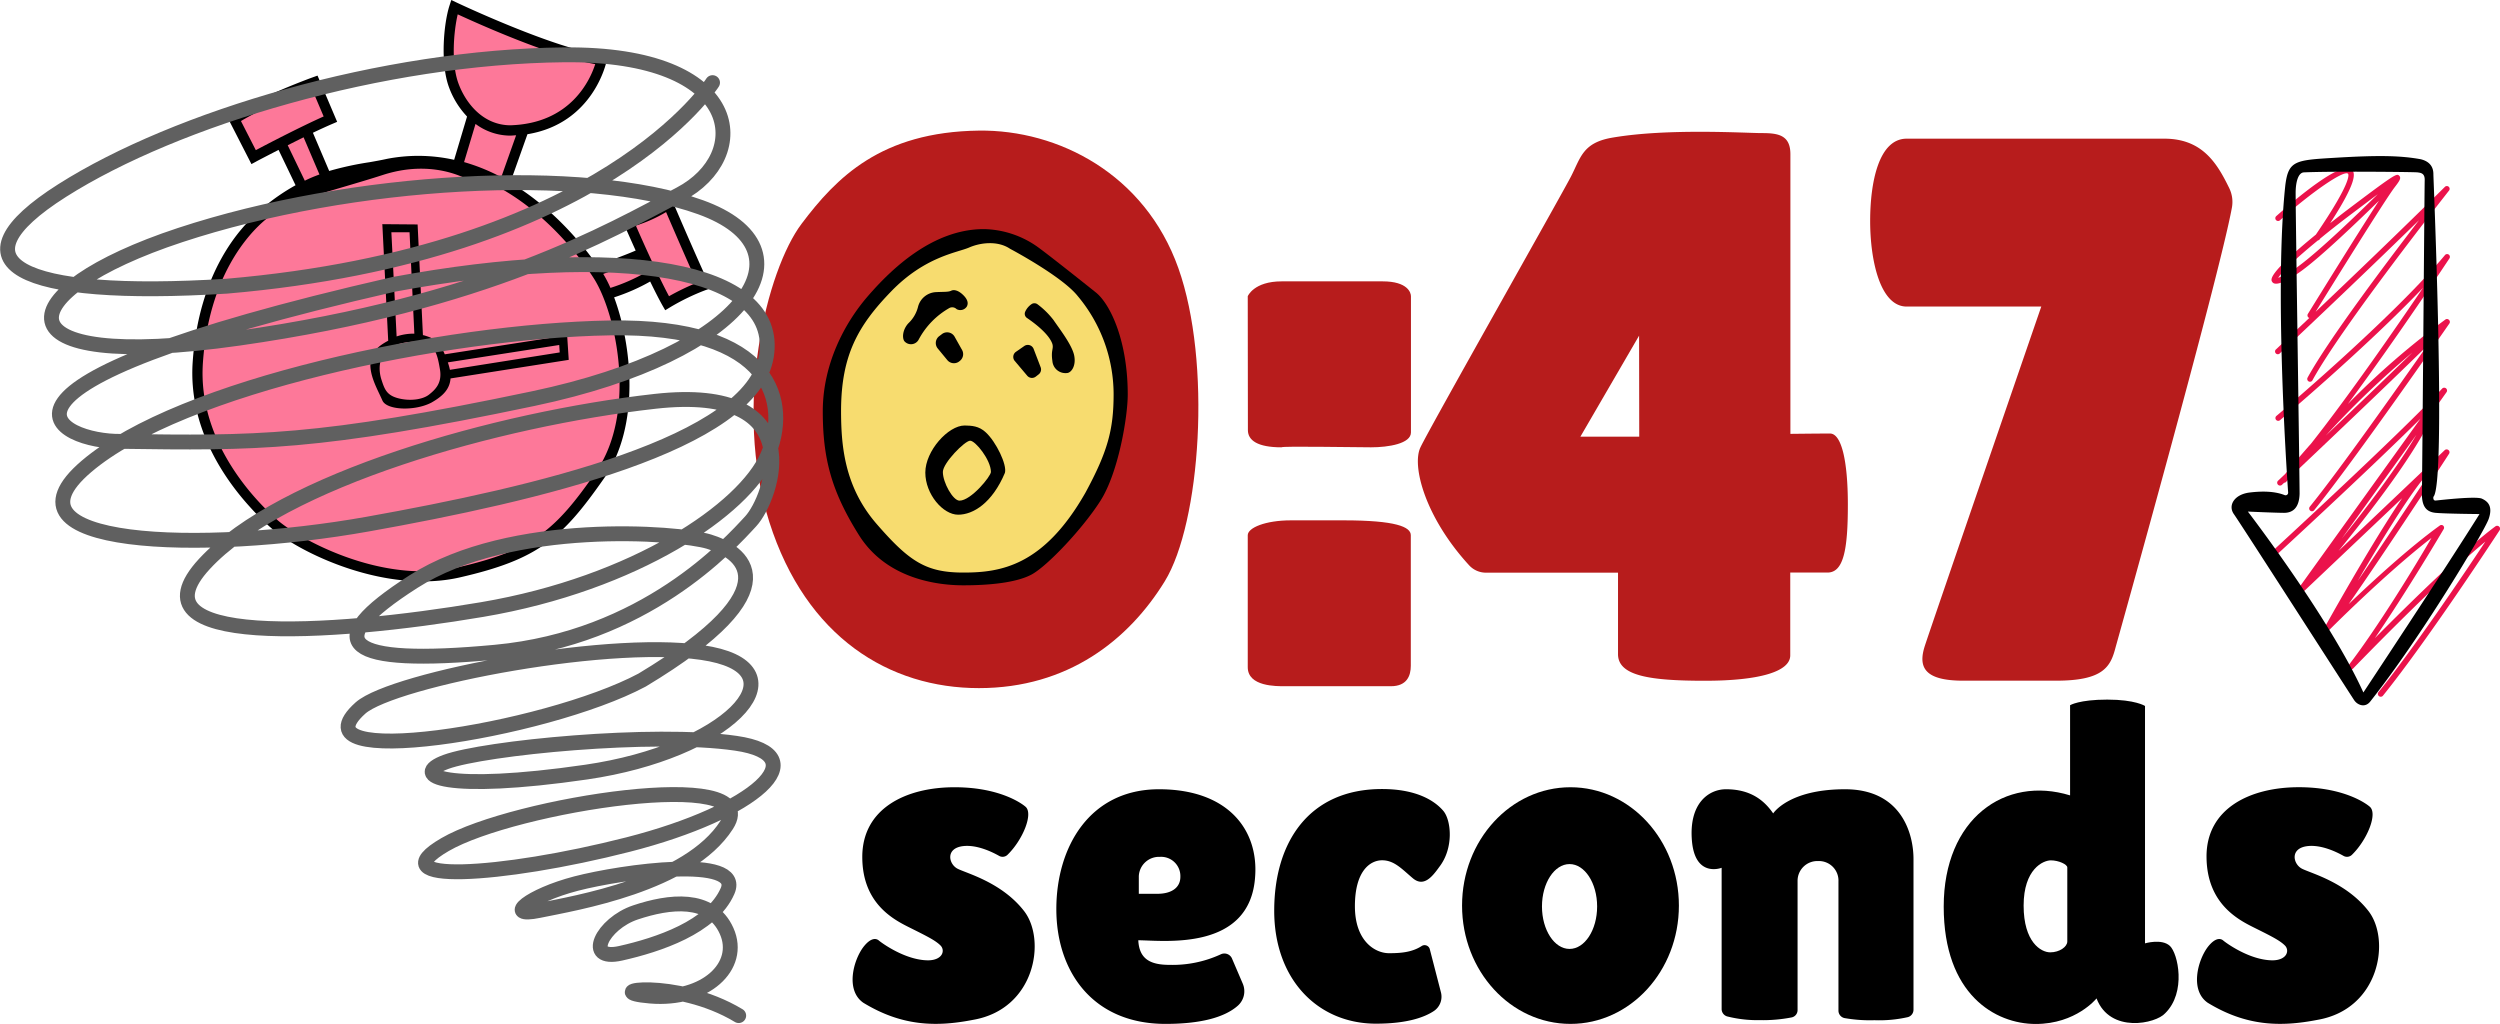
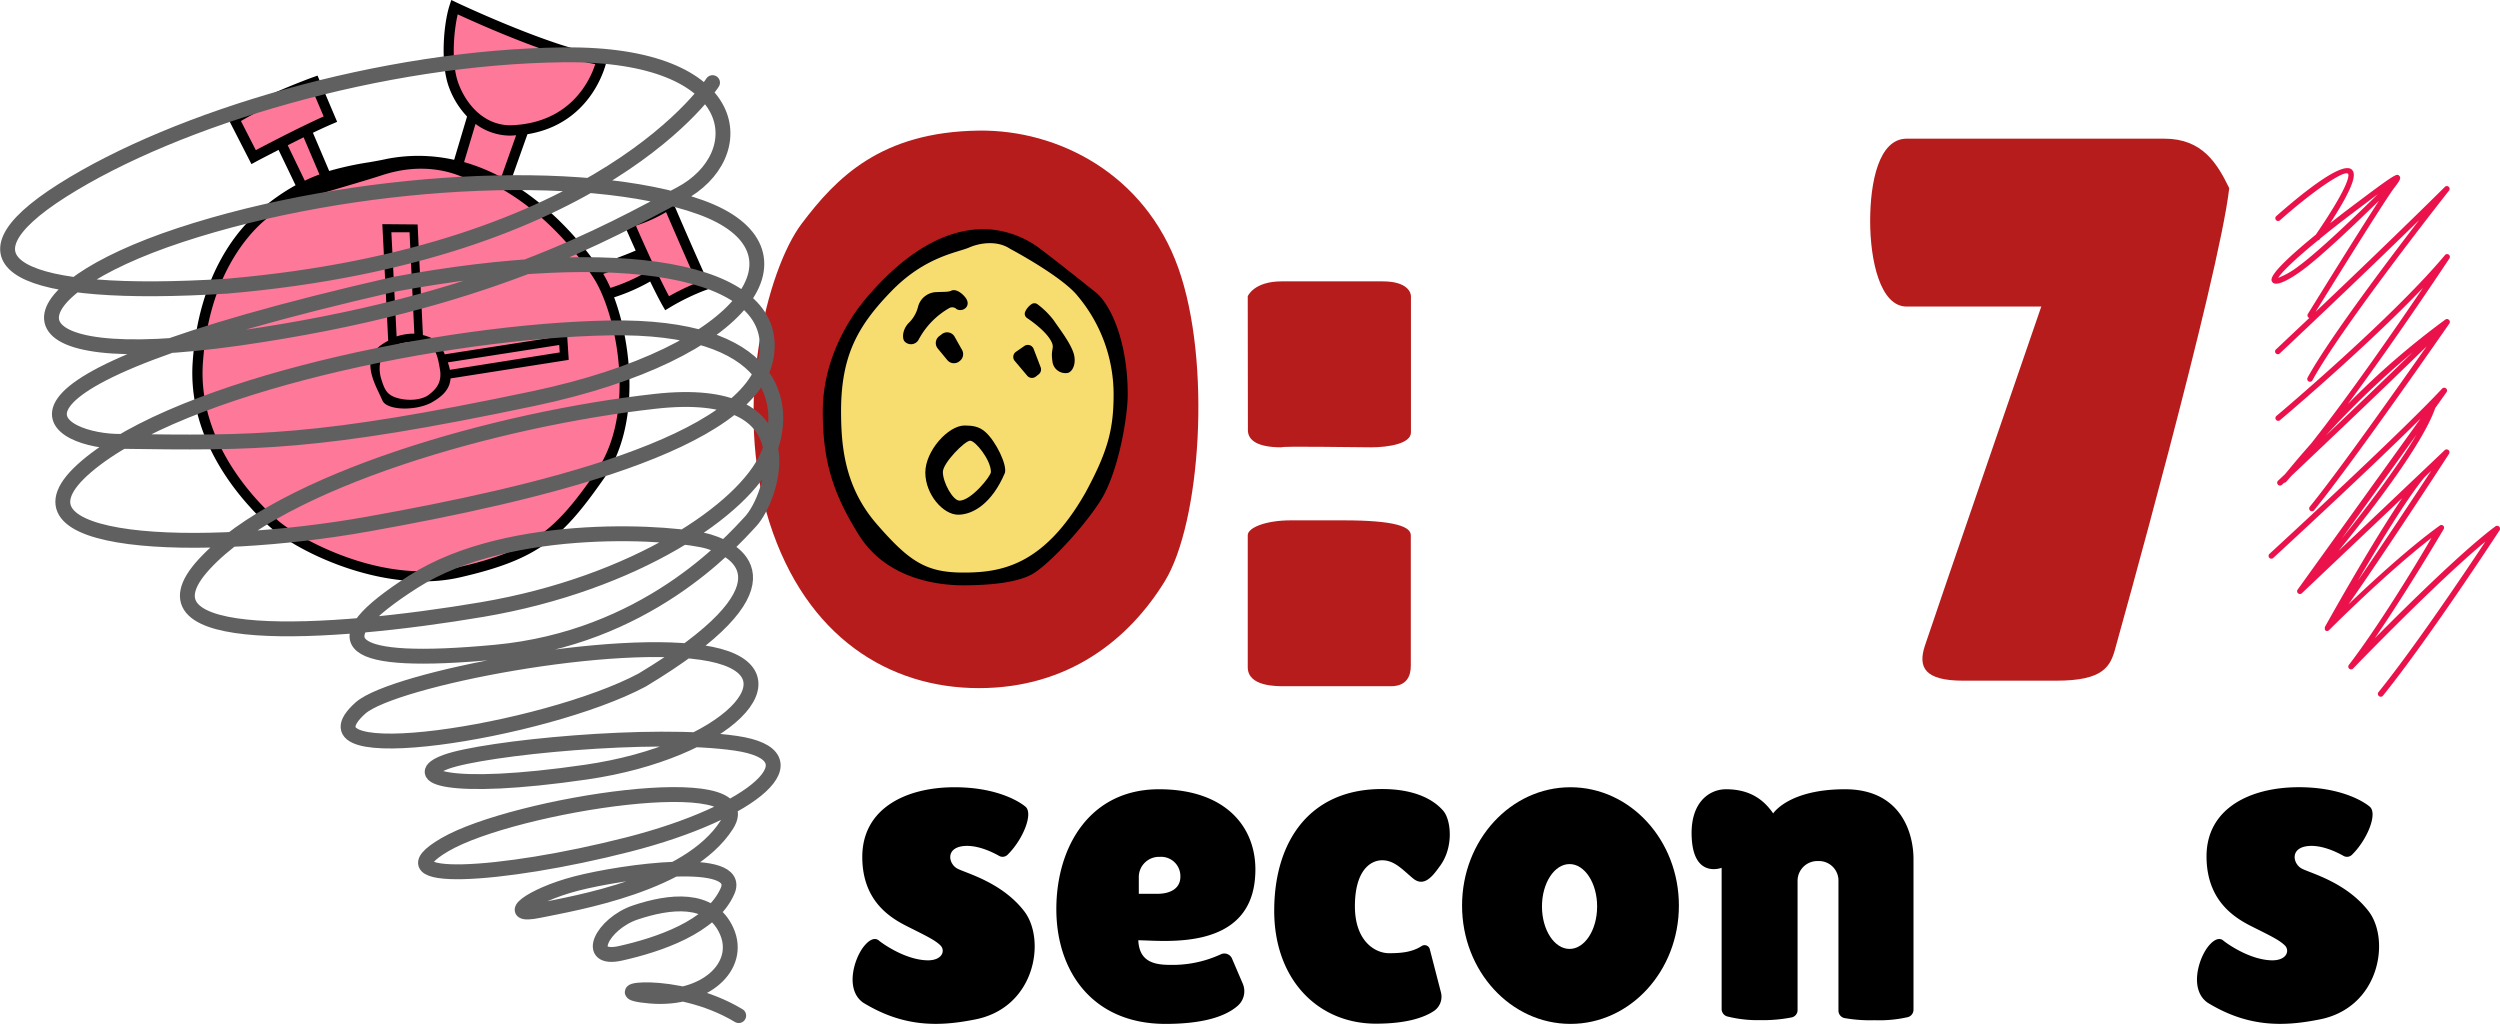
<svg xmlns="http://www.w3.org/2000/svg" id="Layer_1" data-name="Layer 1" width="672.63" height="275.48" viewBox="0 0 672.63 275.48">
  <title>Attention-Span-47s</title>
  <g id="clock">
    <path d="M122.69,2.63S146.47,13.34,162,16.26c0,0-5.41,15.46-21.11,19.15l-5.45,14.05s16.44,9.91,25.19,24.12l12.75-5.78-3.62-8.09,10.06-4,10.07,20.67-10.46,5.35-4.11-7-12.39,5s11.45,23.56.05,43.62-25.09,29.81-41.5,30.42-31.54,1.72-53.78-18.45c-23.51-25.64-14.18-61-.48-75.09,3-2.68,7.76-7.87,14.49-10.25L75.85,37.9l-7.37,4.42L63,31.93l21.62-9.69,4.2,9.65-7.12,3.77,6.47,11.92s18-5.52,34.73-2.54l4.55-13.86S116.3,20.85,122.69,2.63Z" fill="#fd7899" />
    <path d="M162.55,128.65C172.37,114.5,170,92.83,165.23,80a51.38,51.38,0,0,0,9.7-4.26c1.23,2.53,2.41,4.86,3.34,6.5l.71,1.23,1.22-.74a60.39,60.39,0,0,1,9.64-4.68l1.44-.5-.63-1.37c-.07-.08-4.33-9.45-9.56-21.71L180.46,53l-1.38.89c-.06.05-6.1,3.93-10.15,4.5l-1.77.28.72,1.66c.13.28,1.44,3.29,3.15,7.08-3.55,1.55-9.43,3.59-10.34,4-3.31-4.75-11.46-15.2-23.4-22.3l4.62-13c17.8-2.92,21.25-19.44,21.27-19.61l.27-1.48L162,14.77C149.44,13.23,123.12.82,122.83.67L121.42,0l-.48,1.49c-1.57,4.86-2.51,15.46-.17,21.9a22.8,22.8,0,0,0,4.47,7.5l.42.47L122.19,43a44.36,44.36,0,0,0-18.07-.26c-1.52.34-3.1.62-4.75.91A84.69,84.69,0,0,0,88.57,46L84.19,35.72c1.87-.89,3.69-1.73,5.26-2.4l1.26-.54L85.43,20.34l-1.22.44c-.56.2-13.82,5-21.92,10.15l-1.06.68,6.42,12.54,1.23-.66c.05-.05,2.6-1.38,6.07-3.16l4.57,9.51a55.41,55.41,0,0,0-8.64,5.94,1.38,1.38,0,0,0-.36.47c-.35.26-.68.53-1,.81-4.75,4-16,16-17.68,40.37-1.18,17.36,8.35,31.22,15.44,39A68,68,0,0,0,73,142.1c7.94,6.87,31,17.82,50.81,13.23C144.69,150.53,151.15,145,162.55,128.65Zm16.66-71.59c3.84,8.94,7,16.09,8.33,19A64.55,64.55,0,0,0,180,79.7c-2.83-5.26-7.25-15.14-8.92-19A37.79,37.79,0,0,0,179.21,57.06Zm-5.41,16.2a48.45,48.45,0,0,1-9.56,4.2,31.06,31.06,0,0,0-1.94-3.76c1.88-.66,6.78-2.43,9.93-3.81ZM123.34,22.43c-2-5.42-1.27-14-.19-18.57,5.59,2.58,25.25,11.41,37,13.39-1.32,4.13-6.54,16-22.91,16.46C130,33.63,125.32,27.83,123.34,22.43Zm4.6,10.91a15.75,15.75,0,0,0,9.25,3.15c.57,0,1.16-.08,1.67-.09l-4,11.27a51.39,51.39,0,0,0-10-4.06ZM68.83,40.4l-4-7.83c6.42-3.87,15.75-7.49,19.06-8.74l3.19,7.5C80.79,34.15,72,38.71,68.83,40.4Zm8.58-1.32,4.27-2.14,4.27,10c-1.29.48-2.61,1-3.94,1.68Zm45.76,113.58c-20.36,4.71-42.59-7.61-48.38-12.62-5.12-4.43-21.7-20.59-20.2-42.4C56.19,74.34,66.8,63,71.31,59.19,76.19,55.07,83.24,53,93,50.12,96,49.23,99.5,48.21,103.23,47c14.83-4.69,24.48,2.35,24.56,2.44a1.37,1.37,0,0,0,1.91-.25v0a1.26,1.26,0,0,0,.29-.86c17.31,7.53,28.21,24.06,29.83,26.64,6.08,9.66,11.62,36.06.47,52.08C149.39,142.81,143.17,148.05,123.17,152.66Z" />
    <path d="M121.22,101.82l31.8-5-.43-6.62-32.92,5.13c-1.68-3.87-3.2-4.38-5.72-5.15l-.16,0-1.43-29.79-9.49-.08,1.58,31.36a17.37,17.37,0,0,0-1.81,1.09c-5.89,4.11-1.56,10.83.25,15,1.12,2.6,8.64,2.92,13.15.58C119.17,106.58,121,104.71,121.22,101.82Zm29.24-9,.13,2-29.54,4.68a15.35,15.35,0,0,0-.56-2ZM105.3,62.5l4.89,0,1.29,27.27a14.26,14.26,0,0,0-4.77.75Zm10.13,43.67c-1.7,1.34-5.06,1.8-8.22,1s-3.74-2.41-4.59-5.05-.73-6.17,1.76-8.11,6.37-2.16,8.67-2.08c4,.14,4.7,3.81,5.32,7.47S117.13,104.83,115.43,106.17Z" />
  </g>
  <path d="M263.37,35.14c21.34-.27,44.67,11.67,53.67,37s6,68.56-3.67,84.28-26,28.72-50,28.72S216.9,171.57,207,140.48s-.67-67.87,8.67-80.27S237,35.48,263.37,35.14Z" fill="#b71c1c" />
  <path d="M191.71,22.23S162.71,68.23,61,77c-56.25,3.5-75-6.25-44.25-25.75s86.25-36,135-36.5S202.46,42,183,52.23,131,81.48,64.21,91s-62-12.5-15.75-27.75,108.75-18.75,140-7.5,13.25,39.25-45,51.5-74.75,12-111,11.5c-16.25.25-49-14.25,73.5-42.25,60.5-11.25,104-4.5,100.25,19.25S143.71,133,99,141s-101.25,6.25-75.75-15.5S119.71,89,164,88.23s48.7,20.25,42.47,34.5S171,157,129.71,164,34.21,174.23,55,151.73s78.75-39,121.25-43.75,31.5,26,25.75,32.25-28.5,31.5-68.75,35.25-48.25-2.25-22-19,71.25-13.25,79.5-10.75,24,12-18,37.25c-26.25,14-95,24.75-75.75,7.5,8.75-7.75,69.5-19.5,94.25-14.5s4.25,26.25-33.5,31.75-48,1-37.75-2.75,55.75-8.25,78-5,5.25,18.5-29,27.25-67.75,10.75-49.25,0,86-21.25,75.75-5.25-40.75,21-50.5,23-2.5-4,10-7.25,45-7.75,40.75,2S177,254.23,167,256.48s-5-8,4-11,20.25-4.5,24.5,5S189.71,269.23,175,268s6.75-5,23.75,5.25" fill="none" stroke="#606060" stroke-linecap="round" stroke-linejoin="round" stroke-width="4" />
  <path d="M335.71,79.7s1.62-4,9.12-4H372c6.75,0,7.62,3.07,7.62,4v36.65c0,3-6,4-10.75,4s-23.75-.37-24.12,0c-6.38,0-9-1.87-9-4.62Z" fill="#b71c1c" />
  <path d="M335.71,144v35.51c0,5.25,7.75,5.12,10,5.12h28.5c4.37,0,5.37-2.87,5.37-5.5V144c0-2.24-4-4-18.12-4H347.33C340.46,140,335.71,142,335.71,144Z" fill="#b71c1c" />
-   <path d="M492.37,116.64c-3,0-10.66.09-10.66.09V41.48c0-5.17-3.34-5.67-7.67-5.67S448.87,34.48,434,37c-8.17,1.33-8.67,5.33-11.33,10.5s-38,67.58-40.5,72.87c-2.38,5,1.27,18.82,13.09,31.71a6.16,6.16,0,0,0,4.53,2h35.54V176c0,5.83,8.5,7.16,23.34,7.16s23-2.5,23-6.83V154.05h10c4.33,0,5.5-6.07,5.5-18.24S495.37,116.64,492.37,116.64Zm-51.33.84H425.21L441,90.31Z" fill="#b71c1c" />
-   <path d="M549.21,82.48H513c-7.17,0-9.83-12.5-9.83-23s2.33-22.17,9.83-22.17h69.33c10.22,0,14.2,6.63,17.45,13.31a8.45,8.45,0,0,1,.72,5.24C597,74.92,569.21,174.14,569.21,174.14c-1.34,5.17-3.17,9-16,9h-25c-10.5,0-12.17-3.66-10.34-9.33S549.21,82.48,549.21,82.48Z" fill="#b71c1c" />
+   <path d="M549.21,82.48H513c-7.17,0-9.83-12.5-9.83-23s2.33-22.17,9.83-22.17h69.33c10.22,0,14.2,6.63,17.45,13.31C597,74.92,569.21,174.14,569.21,174.14c-1.34,5.17-3.17,9-16,9h-25c-10.5,0-12.17-3.66-10.34-9.33S549.21,82.48,549.21,82.48Z" fill="#b71c1c" />
  <path d="M611.39,75.91c1.17,1.56,5.9-1.63,7.89-3.08,5.37-3.92,15-13.17,20.78-18.81-6.19,9.51-18.48,29.41-19.12,30.44a.74.74,0,0,0,.38,1.09c-5.31,5-8.78,8.29-8.87,8.38a.75.75,0,1,0,1,1.09c.22-.2,19.5-18.29,37.4-35.78-9.07,11.8-24.49,32.31-30,42.38a.76.76,0,0,0,.3,1,.8.8,0,0,0,.36.09.75.75,0,0,0,.66-.39c7.88-14.45,36.48-50.7,36.76-51.06a.75.75,0,0,0-1.11-1c-11.7,11.6-25.51,24.81-34.8,33.63,3.67-5.93,18.5-29.86,21.25-33.48,1.26-1.65,1.89-2.48,1.25-3.12s-.87-.69-12.41,8l-2.08,1.57c-1.47,1.13-2.82,2.19-4.08,3.18,7-10.83,6.92-13.43,5.77-14.44-2.8-2.46-15.12,8-20.29,12.55a.75.75,0,0,0-.06,1.06.76.76,0,0,0,1.06.06c8.62-7.67,17.17-13.53,18.3-12.54.16.14,1.29,1.83-8.64,16.39C609.9,73.89,610.91,75.27,611.39,75.91ZM632,58.08l2.08-1.57c2.19-1.65,4.09-3.09,5.67-4.26-5.63,5.53-15.87,15.39-21.33,19.37a21.74,21.74,0,0,1-5.47,3.14c.62-1,2.84-3.64,10.68-10.07a.74.74,0,0,0,.48-.29l.14-.21C626.38,62.43,628.93,60.41,632,58.08Z" fill="#eb124b" />
  <path d="M621.57,137.39a.7.7,0,0,0,.47.17.72.72,0,0,0,.58-.28c10.73-13.2,36.12-49.84,36.37-50.21a.74.74,0,0,0-.09-1,.73.73,0,0,0-1-.07,213.55,213.55,0,0,0-26.2,22.7C645.14,90.56,658.8,69.86,659,69.56a.75.75,0,0,0-1.2-.9c-14.29,17.09-45,43-45.32,43.24a.76.76,0,0,0-.1,1.06.75.75,0,0,0,1.06.09c.27-.22,22.95-19.34,38.48-35.62-7.21,10.65-19.8,28.87-30.11,41.91-3.36,3.78-5.75,6.7-7,8.21l-1.91,1.8a.75.75,0,0,0,0,1.06.74.74,0,0,0,.55.23.72.72,0,0,0,.51-.2l.59-.55a.75.75,0,0,0,.53-.24c.52-.56,1-1.16,1.6-1.78,6.69-6.33,24.29-23,36.19-34.65-8,11.36-23.6,33.5-31.42,43.12A.75.75,0,0,0,621.57,137.39Zm27.48-42.54c-7.35,7.14-16.19,15.59-23.29,22.34A244.17,244.17,0,0,1,649.05,94.85Z" fill="#eb124b" />
  <path d="M672.39,141.68a.76.76,0,0,0-1-.06c-8.47,6.27-23.6,21.17-32.44,30.09,8.84-12.9,18.41-29.15,18.53-29.35a.76.76,0,0,0-.14-.94.74.74,0,0,0-.94,0c-8.21,5.92-18.18,15.08-24.49,21.12,10.1-14.44,26.85-40.13,27-40.44a.74.74,0,0,0-.14-1,.76.76,0,0,0-1,0l-28.57,27.12c7.35-9,22.48-28.21,26-38.43l3-4.21a.75.75,0,0,0-1.16-1c-12,12.83-46.12,44.15-46.46,44.46a.76.76,0,0,0,0,1.06.75.75,0,0,0,1.06,0c.29-.27,24.78-22.76,39.61-37.47l-33.06,46a.74.74,0,0,0,.11,1,.76.76,0,0,0,1,0l27-25.59c-8.6,12.73-20.21,33.62-20.8,34.68,0,0,0,.06,0,.08a.88.88,0,0,0,0,.15.53.53,0,0,0,0,.13.76.76,0,0,0,0,.15.56.56,0,0,0,0,.12.54.54,0,0,0,.07.13.44.44,0,0,0,.08.11s0,0,0,.06l.08,0s0,0,.06.05h0a.68.68,0,0,0,.27.07h.06a.66.66,0,0,0,.33-.09.18.18,0,0,0,.07-.05.32.32,0,0,0,.12-.08c.16-.16,15.06-15.16,27.55-24.82C650,152,639.6,169,632,178.85a.75.75,0,0,0,1.13,1c.24-.25,22.32-23.16,35.56-34.13-5.57,8.41-19.11,28.54-28.73,40.47a.75.75,0,0,0,1.17,1c12.38-15.36,31.18-44.19,31.37-44.48A.76.76,0,0,0,672.39,141.68ZM650.13,117c-5.3,9.07-14.17,20.57-20.06,27.89Zm-26,36.1h0l0,0Zm30-26.44c-4.61,7-12.92,19.61-19.76,29.61,5.74-9.83,13.39-22.42,18-27.92Z" fill="#eb124b" />
-   <path d="M667.77,134.17c-1.62-.75-11.62.43-12.44.5s-.62-1-.62-1c3.5-3.45,0-85.79,0-86.66s0-3.34-3.42-4.17c-5.5-1-11.5-1.08-22.58-.42s-13,.67-13.84,7.42c-2.89,27,.21,74.72.76,82.69a.69.69,0,0,1-.94.68c-2.53-1-5.74-1.14-9.4-.7-4.17.5-5.92,3.5-4.25,5.83s31.5,48.79,32.38,50.08,2.91,2.09,4.29.34c13.75-17.38,30.69-45.75,31.87-49.13S669.4,134.92,667.77,134.17Zm-31.9,52.14c-9.08-20-31.08-48.67-31.08-48.67s7.5.34,9.75.34,4.08-1.25,4.17-5.17c-.09-11.67-1.13-78.61-1.06-81.33s.75-5,2.18-5.1c7.5-.34,29.72-.12,30.6,0s2,.22,1.94,2.1c-.08,3.5-.66,80.33-.75,84s1.09,5.25,3.67,5.5,11.83.33,11.83.33C658.21,152.56,635.87,186.31,635.87,186.31Z" />
  <path d="M271.06,230a1.89,1.89,0,0,1-2.24.28c-1.91-1.08-5.89-3-9.53-2.65-5,.5-4.08,4.84-1.67,6.09s11.92,3.66,17.92,11.41,3,26.34-13.67,29.25c-10.16,2-19.33,1.67-29.58-4.58-4.83-3.33-2.75-11.33,0-15,2.08-2.67,3.5-2.33,4.17-1.75s7,5.25,13.16,5.33c4,0,4.75-2.66,3.42-4s-3.67-2.5-7.83-4.58S232,243.56,232,230.56s11.66-18.75,24.83-18.75,19,5.17,19,5.17C278.17,218.74,275.19,226,271.06,230Z" />
  <path d="M632.78,230a1.9,1.9,0,0,1-2.25.28c-1.9-1.08-5.89-3-9.53-2.65-5,.5-4.08,4.84-1.66,6.09s11.91,3.66,17.91,11.41,3,26.34-13.66,29.25c-10.17,2-19.34,1.67-29.59-4.58-4.83-3.33-2.75-11.33,0-15,2.09-2.67,3.5-2.33,4.17-1.75s7,5.25,13.17,5.33c4,0,4.75-2.66,3.41-4s-3.66-2.5-7.83-4.58-13.17-6.25-13.25-19.25,11.67-18.75,24.83-18.75,19,5.17,19,5.17C639.88,218.74,636.9,226,632.78,230Z" />
  <path d="M337.71,235.64c.83-12.33-7.25-23.29-25.88-23.29s-27.62,15.5-27.62,32.25,9.75,30.88,29.37,30.88c9.18,0,15.74-1.64,19.43-4.87a5.19,5.19,0,0,0,1.36-5.95l-2.91-6.79a2.23,2.23,0,0,0-3-1.11,30.94,30.94,0,0,1-13.76,2.84c-5.13,0-8.19-1.5-8.44-6.62C312.87,253,336.54,256.14,337.71,235.64Zm-31.31,4.84v-4.75a5.44,5.44,0,0,1,5.68-5.19,5.18,5.18,0,0,1,5.5,5.38c0,2.68-2.06,4.56-6.25,4.56Z" />
  <path d="M387.69,267a4.64,4.64,0,0,1-1.88,5c-2.43,1.63-7.05,3.42-15.6,3.42-15.63,0-27.38-11.88-27.38-30.38s9.38-32.75,29-32.75c9.63,0,14.38,3.38,16.5,5.88s2.88,10-1.12,15.12c-1.88,2.63-4.17,5.46-7.09,3s-5-4.83-8.25-4.83-7.33,2.88-7.33,12.36,5.5,12.64,9.17,12.64c3,0,6.13-.2,8.78-1.92a1.44,1.44,0,0,1,2.19.81Z" />
  <path d="M422.54,211.81c-16.11,0-29.17,14.25-29.17,31.84s13.06,31.83,29.17,31.83,29.17-14.25,29.17-31.83S438.65,211.81,422.54,211.81Zm-.25,43.5c-4.09,0-7.42-5.11-7.42-11.42s3.33-11.41,7.42-11.41,7.42,5.11,7.42,11.41S426.39,255.31,422.29,255.31Z" />
  <path d="M463.21,271.54V233.48s-7.17,2.83-8-7.34,4.66-13.79,9.16-13.79c6.53,0,10.21,2.88,12.71,6.5,0,0,4.13-6.5,19.32-6.5s18.43,11.94,18.43,18.75v40.56a2.06,2.06,0,0,1-1.51,2,34.73,34.73,0,0,1-9,.83,39.34,39.34,0,0,1-8.09-.58,2.06,2.06,0,0,1-1.59-2V237.17a5.26,5.26,0,0,0-5.5-5.5,5.32,5.32,0,0,0-5.5,5.25v34.82a2,2,0,0,1-1.61,2,40.46,40.46,0,0,1-8.58.73,33.12,33.12,0,0,1-8.75-1A2.07,2.07,0,0,1,463.21,271.54Z" />
-   <path d="M583.79,254.48c-2.17-2-6.67-.67-6.67-.67V189.94s-2.58-1.71-10.16-1.71-10,1.51-10,1.51V214c-17.5-5.38-34,6.25-34,29.91s13.87,31.59,24.75,31.59,16.37-6.88,16.37-6.88c3.63,9.54,16,6.79,18.46,4C588.29,267,586,256.48,583.79,254.48Zm-27.58-1.17c0,1.42-2.09,2.92-4.59,2.92s-7.16-2.75-7.16-12.58,5.25-12.17,7.33-12.17,4.42,1.08,4.42,1.91Z" />
  <path d="M264.71,61.64A25.75,25.75,0,0,1,279,66.31c3.5,2.5,16,12.5,16,12.5,4,3.42,8.42,13.33,8.42,27.33,0,6-2.5,21-7.34,28.59s-14.33,17.58-18.5,19.83-11.5,2.92-18.41,2.92S238.54,155.8,231.12,144s-9.75-20.66-9.75-33.33,5.84-23.71,12.09-30.94S250.87,61.64,264.71,61.64Z" />
  <path d="M226.29,110.31c0,9.25.75,20.5,9.58,30.67s13.34,13.07,23.34,13.07,21.58-1.74,32.83-21.49c6-11.08,7.58-17,7.58-26.5A41.18,41.18,0,0,0,290,79.7c-4.21-5.35-18.27-12.78-18.27-12.78-3.25-2.19-7.87-1.69-11-.32S248.9,69,239.83,78.34,226.37,95.64,226.29,110.31Z" fill="#f7dc6f" />
  <path d="M265.25,116.35c-1.87-1.78-3.89-1.83-5.71-1.87-4.42,0-10.58,6.83-10.58,12.66s4.75,11.34,8.83,11.34,9.17-3.17,12.58-11.25C271,125.06,268,118.89,265.25,116.35Zm-7.1,18.35c-1.75,0-4.47-4.85-4.47-7.72,0-2.41,5.92-8.41,7.34-8.41s5.59,5.19,5.59,8.41C266.61,128.13,261.27,134.7,258.15,134.7Z" />
  <path d="M252.32,93.78l2.56,3.11a2.31,2.31,0,0,0,3.26.3l.17-.14a2.3,2.3,0,0,0,.54-2.88l-2-3.56a2.3,2.3,0,0,0-3.42-.72l-.78.59A2.31,2.31,0,0,0,252.32,93.78Z" />
  <path d="M273,97.09l3.38,4a1.67,1.67,0,0,0,2.31.23l.77-.6a1.67,1.67,0,0,0,.53-1.91l-1.89-4.93a1.67,1.67,0,0,0-2.52-.78l-2.26,1.57A1.67,1.67,0,0,0,273,97.09Z" />
  <path d="M255.47,82.85a21.24,21.24,0,0,0-8.26,8.44,2.34,2.34,0,0,1-3.94.44c-.62-1.06-.31-3.19,1.13-4.75A9.14,9.14,0,0,0,247,82.54a5.24,5.24,0,0,1,4.77-3.94c2.36-.12,3.36,0,4.17-.39s2,0,3.18,1.14,1.51,2.19,1,3.13a2.08,2.08,0,0,1-2.75.69A1.65,1.65,0,0,0,255.47,82.85Z" />
  <path d="M275.82,83.89a1.37,1.37,0,0,0,.5,1.67c1.76,1.19,5.9,4.22,6.83,7,.37,1.37-.44,1.61,0,4.58a3.52,3.52,0,0,0,3.87,3.23c1.13,0,2.56-1.82,2-4.69s-4-7.25-5.56-9.56a22,22,0,0,0-4.31-4.25,1.38,1.38,0,0,0-1.67,0A4.87,4.87,0,0,0,275.82,83.89Z" />
</svg>